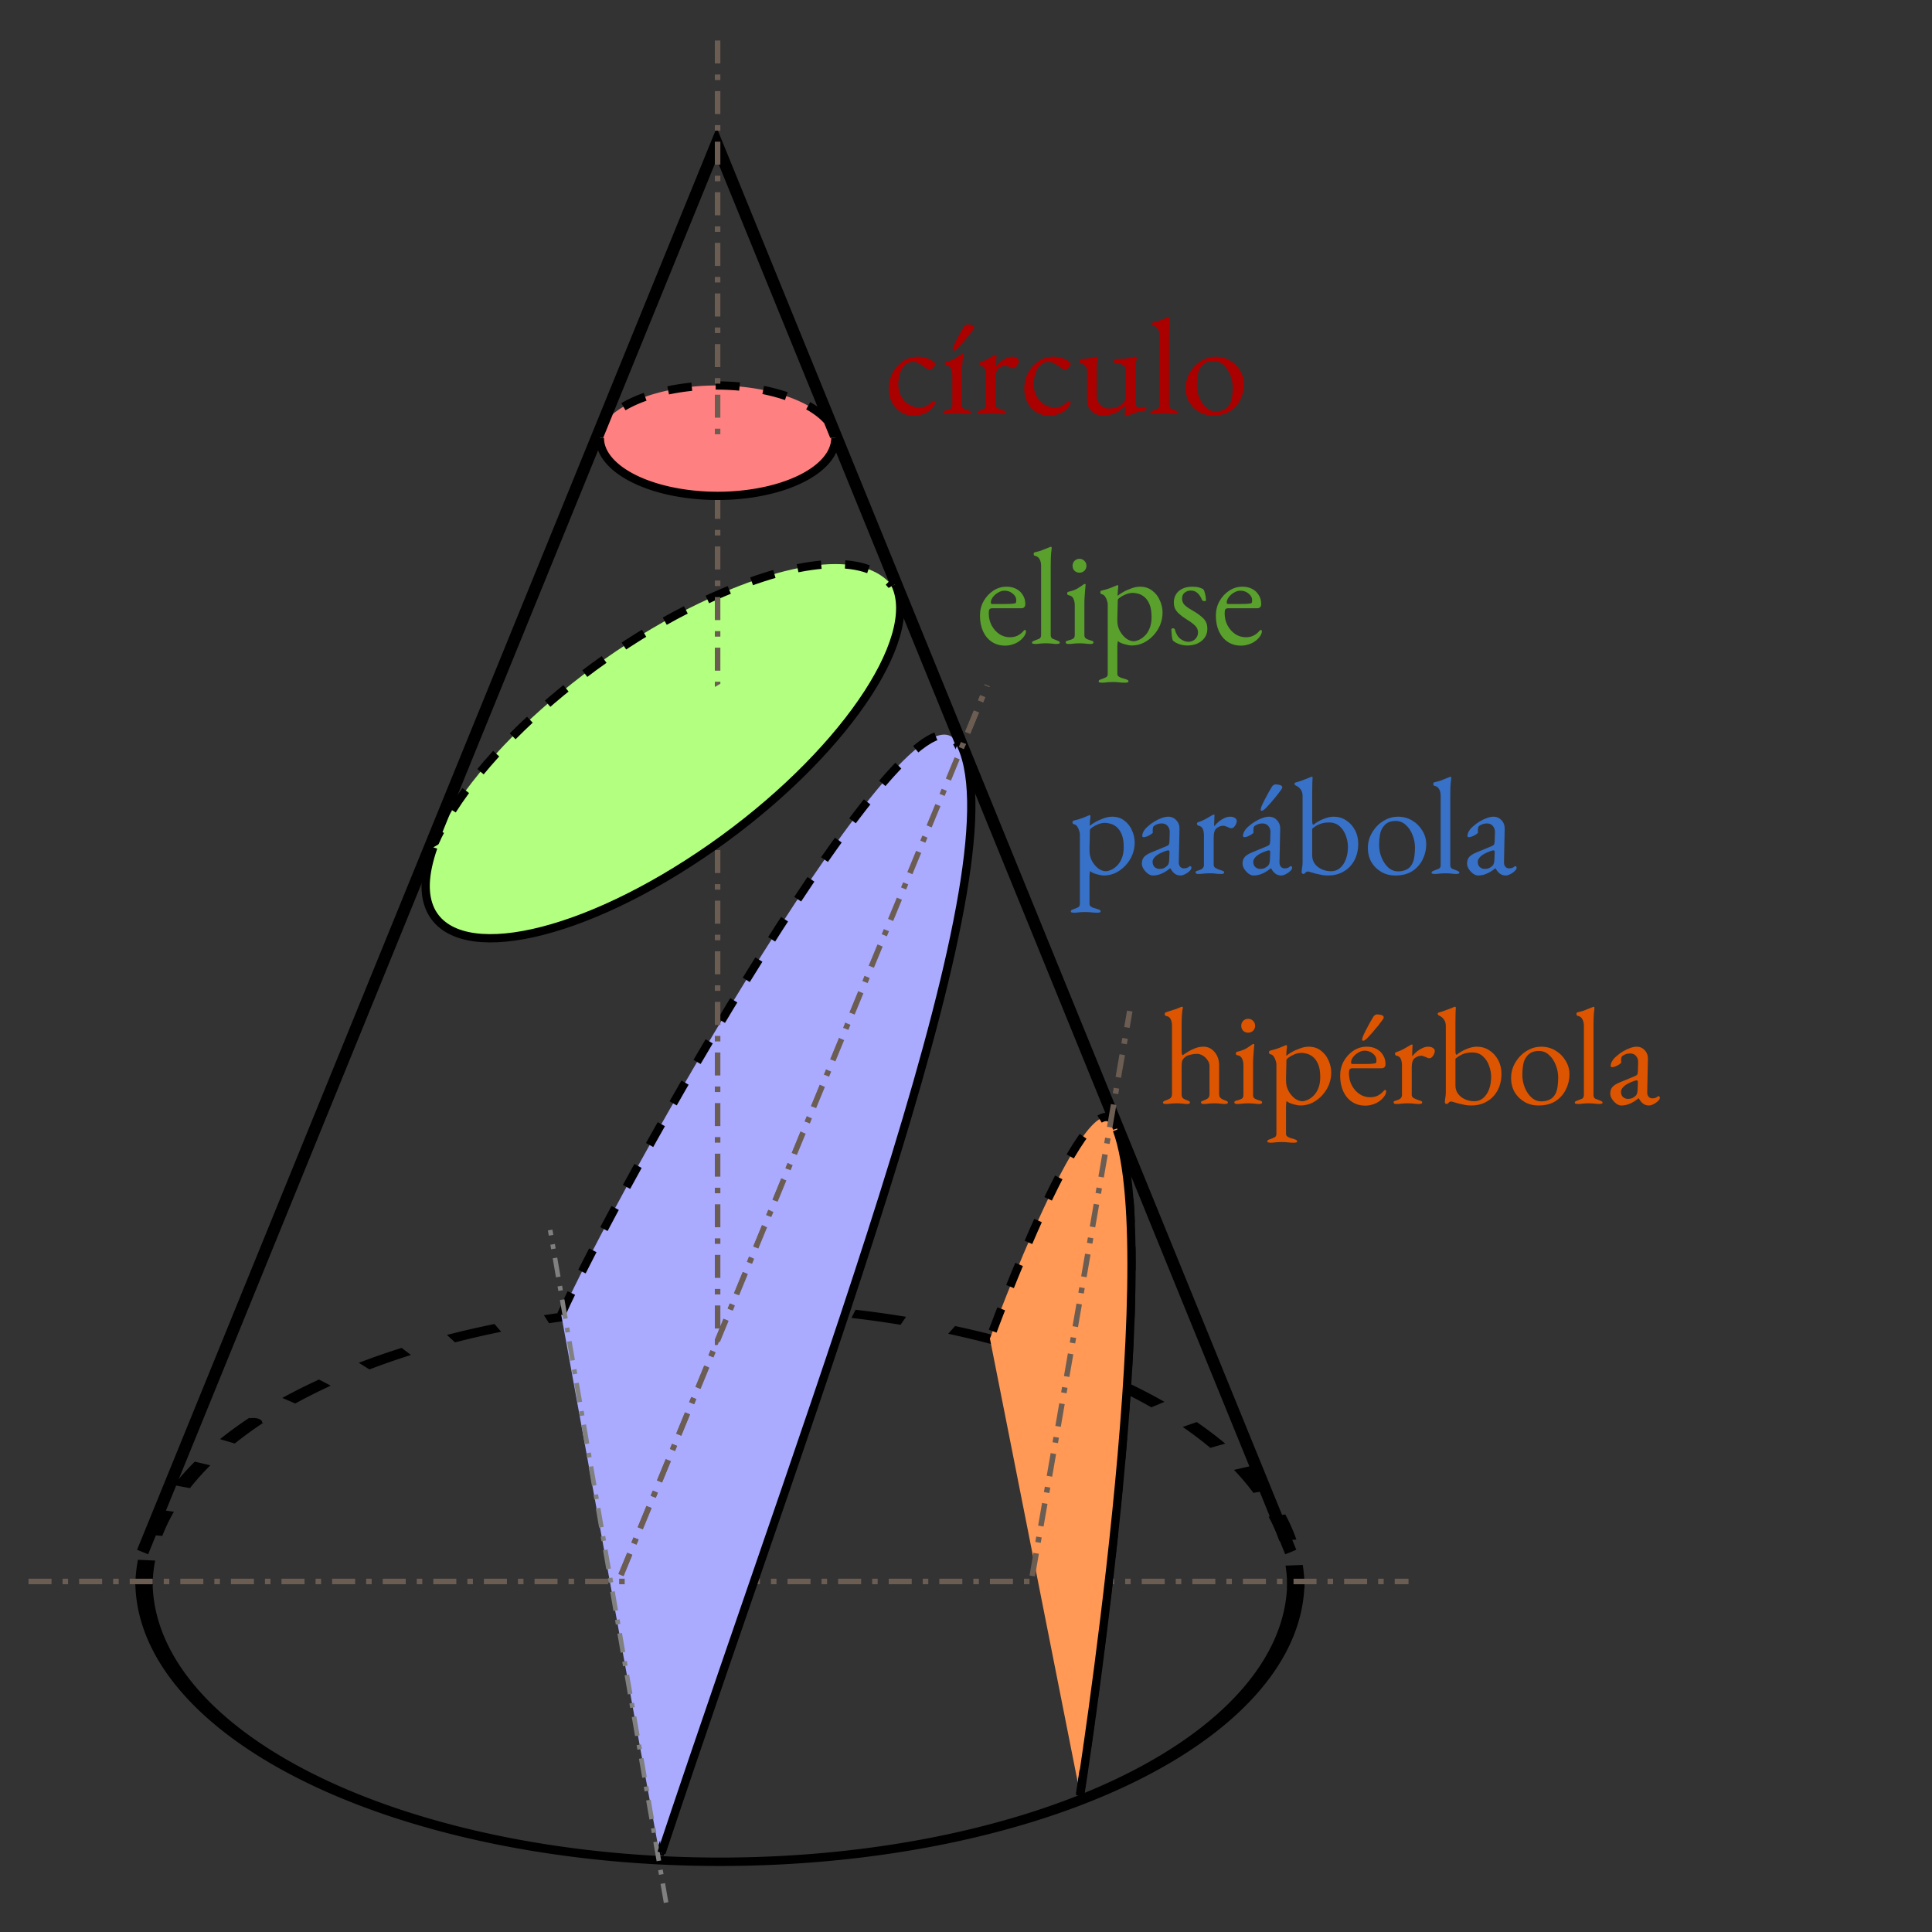
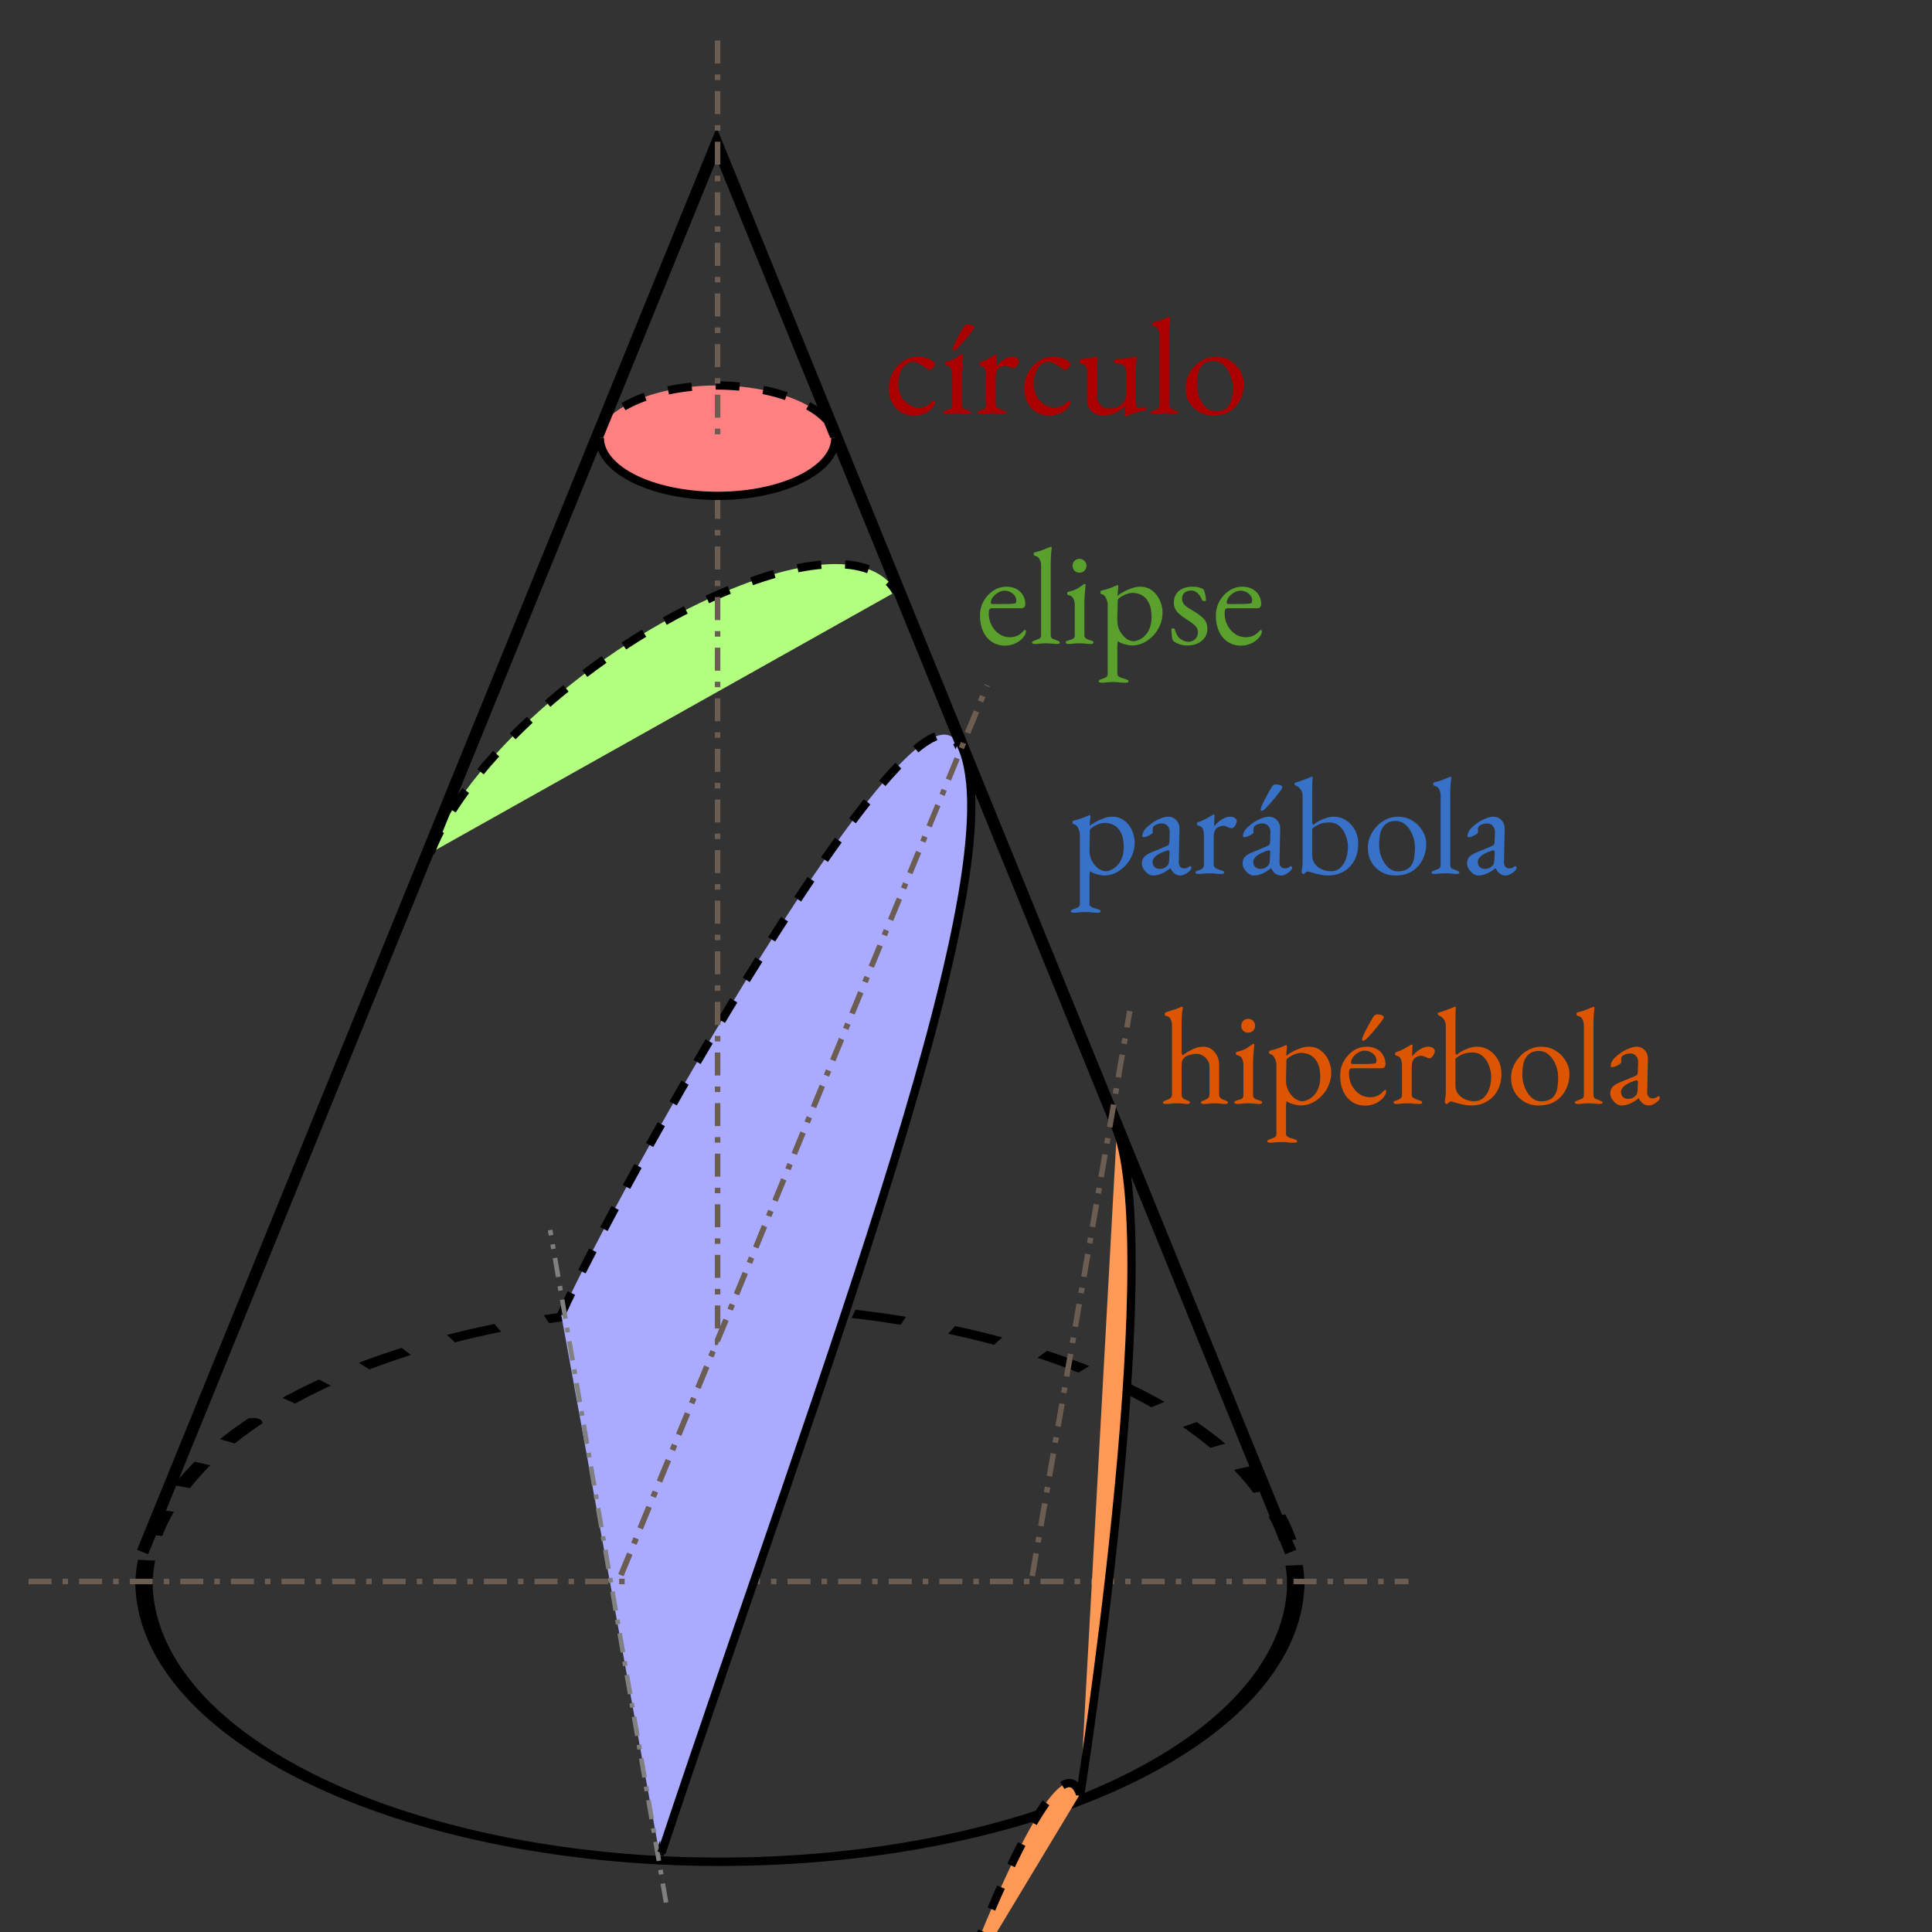
<svg xmlns="http://www.w3.org/2000/svg" xmlns:ns1="http://sodipodi.sourceforge.net/DTD/sodipodi-0.dtd" xmlns:ns2="http://www.inkscape.org/namespaces/inkscape" viewBox="0 0 2100 2100" version="1.1" id="svg149" ns1:docname="secciones-conicas.svg" ns2:version="1.3.2 (091e20e, 2023-11-25)">
  <rect x="0" y="0" width="2100" height="2100" fill="#333333" stroke="none" />
  <defs id="defs149" />
  <ns1:namedview id="namedview149" pagecolor="#ffffff" bordercolor="#000000" borderopacity="0.25" ns2:showpageshadow="2" ns2:pageopacity="0.0" ns2:pagecheckerboard="0" ns2:deskcolor="#d1d1d1" ns2:zoom="0.2975018" ns2:cx="1255.4546" ns2:cy="949.57409" ns2:window-width="1512" ns2:window-height="818" ns2:window-x="1920" ns2:window-y="90" ns2:window-maximized="0" ns2:current-layer="svg149" />
  <style id="style1">
    .circle {fill: #ff8080;}
    .ellipse {fill: #b3ff80;}
    .parabola {fill: #aaf;}
    .hyperbola {fill: #f95;}
    .far {stroke-dasharray: 26, 26;}
    .line {stroke: #6c5d53; stroke-dasharray: 25, 12, 6, 12; stroke-width: 6;}
    .thin {stroke: #808080; stroke-dasharray: 21, 10, 5, 10; stroke-width: 5;}
  </style>
  <title id="title1">Conic Sections</title>
  <g fill="none" stroke="#000" stroke-width="9" id="g16">
    <g stroke-width="3" transform="scale(6.26, 3.05)" id="g2">
      <path d="m25,564 a100,100 0 1 0 200,-1" id="path1" />
      <path d="m25,565 a100,100 0 1 1 200,1" stroke-dasharray="9,9" id="path2" />
    </g>
    <path class="circle far" d="m648,482 a131,63 0 0 1 262,0" id="path3" />
    <path class="ellipse far" d="m468,927 c36,-97 178,-224 318,-283 96,-41 165,-41 188,-1" id="path4" />
    <path class="parabola far" d="m610,1429 c58,-130 381,-707 430,-622 71,123 -147,681 -323,1209" id="path5" />
    <path stroke-width="13" d="m155,1687 624,-1531 624,1531" id="path6" />
    <path class="thin" d="m724,2068 -126,-731" id="path7" />
    <path class="line" d="m31,1719 h1500" id="path8" />
    <g class="hyperbola" id="g10">
-       <path class="far" d="m1174,1950 s92,-583 40,-724 c-27,-75 -138,229 -138,229" id="path9" />
+       <path class="far" d="m1174,1950 c-27,-75 -138,229 -138,229" id="path9" />
      <path d="m1174,1952 s92,-583 40,-724" id="path10" />
    </g>
    <path class="line" d="m1122,1713 106,-614 M675,1712 l398,-967 M780,1719 V32" id="path11" />
    <path class="parabola" stroke="none" d="m685,1700 357,-894 c71,123 -147,681 -323,1209" id="path12" />
    <path class="circle" d="m652,476 a128,63 0 0 0 256,0" id="path13" />
-     <path class="ellipse" d="m973,635 c29,59 -59,188 -199,286 s-277,128 -306,68 c-8,-17 -7,-39 3,-68" id="path14" />
    <path class="parabola" d="m1042,805 c71,123 -147,681 -323,1209" id="path15" />
    <path class="line" d="m675,1712 398,-967" id="path16" />
  </g>
  <path d="m 992.693,451.77 q -7.467,0 -13.589,-3.733 -5.973,-3.883 -9.557,-10.453 -3.435,-6.72 -3.435,-14.933 0,-9.707 4.181,-17.621 4.331,-7.915 11.499,-12.544 7.168,-4.779 15.829,-4.779 9.707,0 17.024,5.227 1.792,1.344 1.792,2.837 0,1.195 -1.045,2.688 -1.045,1.493 -2.539,2.539 -1.493,0.896 -2.837,0.896 -0.747,0 -1.493,-0.448 -0.747,-0.597 -1.643,-1.195 -3.285,-2.539 -7.317,-4.779 -4.032,-2.24 -6.72,-2.24 -7.317,0 -11.947,6.869 -4.48,6.72 -4.48,17.771 0,7.019 2.987,12.693 3.136,5.675 8.213,8.96 5.227,3.285 11.499,3.285 4.331,0 7.467,-1.344 3.136,-1.493 6.72,-5.077 0.299,-0.299 0.747,-0.448 0.448,-0.299 0.747,-0.299 1.643,0 1.643,2.091 0,0.896 -0.597,2.091 -0.448,1.045 -1.643,2.539 -2.389,2.987 -5.675,5.227 -3.285,2.091 -7.317,3.136 -3.883,1.045 -8.512,1.045 z m 35.541,-1.792 q -1.344,0 -2.24,-0.448 -0.747,-0.299 -0.747,-1.195 0,-1.195 1.045,-1.643 1.195,-0.448 2.389,-0.747 3.136,-0.747 4.779,-1.792 1.643,-1.195 1.643,-3.883 v -32.405 q 0,-4.032 -1.493,-7.168 -1.344,-3.136 -5.227,-3.733 -0.747,-0.149 -1.195,-0.597 -0.299,-0.448 -0.299,-1.344 0,-1.643 1.344,-1.792 5.973,-1.344 9.856,-3.584 3.883,-2.389 5.824,-3.883 1.344,-1.045 2.091,-1.045 0.896,0 0.896,0.747 0,1.195 -0.448,4.779 -0.299,3.435 -0.597,7.765 -0.299,4.181 -0.299,7.616 v 34.645 q 0,2.539 1.643,3.733 1.792,1.195 4.779,1.941 1.195,0.299 2.24,0.747 1.195,0.448 1.195,1.643 0,1.643 -2.987,1.643 -2.837,0 -4.629,-0.299 -1.643,-0.149 -3.285,-0.299 -1.493,-0.149 -4.181,-0.149 -2.539,0 -4.181,0.149 -1.643,0.149 -3.285,0.299 -1.643,0.299 -4.629,0.299 z m 8.363,-68.693 q -1.195,0 -1.195,-1.344 0,-0.448 0.149,-1.045 0.149,-0.747 0.448,-1.643 1.045,-2.837 3.285,-7.168 2.389,-4.48 4.629,-8.661 2.389,-4.181 3.584,-6.123 0.747,-1.195 1.792,-1.941 1.195,-0.747 2.24,-0.747 2.837,0 5.077,0.747 2.24,0.747 2.24,2.389 0,0.896 -0.448,1.493 -0.299,0.597 -1.045,1.643 -1.792,2.539 -4.928,6.421 -2.987,3.733 -6.123,7.317 -3.136,3.584 -5.077,5.525 -3.136,3.136 -4.629,3.136 z m 28.971,68.693 q -1.493,0 -2.24,-0.448 -0.747,-0.299 -0.747,-1.195 0,-1.195 0.896,-1.493 0.896,-0.448 2.539,-0.896 2.837,-0.747 4.181,-2.091 1.493,-1.493 1.493,-3.584 v -32.107 q 0,-4.032 -1.195,-7.019 -1.195,-2.987 -4.928,-3.733 -0.597,-0.149 -1.045,-0.747 -0.448,-0.597 -0.448,-1.195 0,-1.493 1.344,-1.792 3.883,-1.195 8.064,-3.435 4.331,-2.389 6.72,-3.883 0.896,-0.597 1.344,-0.747 0.597,-0.299 0.896,-0.299 0.747,0 0.747,1.045 0,0.448 -0.149,2.24 0,1.792 -0.149,4.181 0,2.389 -0.149,4.779 0,0.299 0.299,0.299 2.389,-2.987 5.227,-5.227 2.987,-2.24 5.973,-3.584 3.136,-1.344 5.973,-1.344 3.136,0 5.077,1.344 2.091,1.344 2.091,3.435 0,1.493 -0.896,3.285 -0.747,1.792 -2.091,3.136 -1.344,1.344 -2.837,1.344 -0.896,0 -1.941,-0.299 -1.045,-0.448 -2.24,-1.045 -1.195,-0.448 -2.389,-0.896 -1.195,-0.448 -2.389,-0.448 -3.584,0 -7.019,2.539 -3.285,2.539 -3.285,10.005 v 30.165 q 0,1.941 2.091,3.285 2.091,1.195 5.824,2.389 1.643,0.448 2.539,0.896 0.896,0.448 0.896,1.493 0,1.643 -2.987,1.643 -4.48,0 -6.869,-0.448 -2.24,-0.299 -6.123,-0.299 -2.539,0 -4.181,0.149 -1.493,0.149 -3.285,0.299 -1.643,0.299 -4.629,0.299 z m 74.368,1.792 q -7.467,0 -13.589,-3.733 -5.973,-3.883 -9.557,-10.453 -3.435,-6.72 -3.435,-14.933 0,-9.707 4.181,-17.621 4.331,-7.915 11.499,-12.544 7.168,-4.779 15.829,-4.779 9.707,0 17.024,5.227 1.792,1.344 1.792,2.837 0,1.195 -1.045,2.688 -1.045,1.493 -2.539,2.539 -1.493,0.896 -2.837,0.896 -0.747,0 -1.493,-0.448 -0.747,-0.597 -1.643,-1.195 -3.285,-2.539 -7.317,-4.779 -4.032,-2.24 -6.72,-2.24 -7.317,0 -11.947,6.869 -4.48,6.72 -4.48,17.771 0,7.019 2.987,12.693 3.136,5.675 8.213,8.96 5.227,3.285 11.499,3.285 4.331,0 7.467,-1.344 3.136,-1.493 6.72,-5.077 0.299,-0.299 0.747,-0.448 0.448,-0.299 0.747,-0.299 1.643,0 1.643,2.091 0,0.896 -0.597,2.091 -0.448,1.045 -1.643,2.539 -2.389,2.987 -5.675,5.227 -3.285,2.091 -7.317,3.136 -3.883,1.045 -8.512,1.045 z m 83.626,0.597 q -1.045,0 -1.045,-1.195 0,-1.493 0.299,-4.331 0.448,-2.987 0.448,-4.928 0,-0.299 0,-0.448 0,-0.299 0,-0.448 -5.824,5.675 -11.797,8.213 -5.824,2.389 -12.843,2.389 -4.779,0 -8.661,-2.091 -3.883,-1.941 -6.123,-5.824 -2.24,-4.032 -2.24,-9.856 v -30.315 q 0,-3.285 -1.493,-5.227 -1.493,-1.941 -4.928,-3.285 -0.747,-0.299 -1.344,-0.747 -0.597,-0.448 -0.597,-1.643 0,-1.344 0.597,-1.792 0.747,-0.448 1.643,-0.597 5.077,-0.299 7.765,-0.747 2.837,-0.597 7.019,-1.643 0.448,-0.149 0.597,-0.149 0.299,0 0.597,0 1.643,0 1.493,2.091 -0.448,3.435 -0.747,5.824 -0.149,2.24 -0.149,5.675 v 29.12 q 0,3.584 1.792,6.72 1.792,2.987 4.629,4.928 2.987,1.941 6.123,1.941 3.883,0 6.72,-0.448 2.987,-0.448 5.824,-2.539 1.643,-1.195 4.181,-3.883 2.539,-2.688 2.539,-7.317 v -27.328 q 0,-3.136 -1.941,-4.629 -1.792,-1.643 -4.181,-2.24 -2.389,-0.597 -3.883,-0.597 -1.344,0 -2.24,-0.448 -0.896,-0.597 -0.896,-2.091 0,-1.344 0.896,-1.792 1.045,-0.448 2.24,-0.448 4.629,-0.149 7.616,-0.299 3.136,-0.299 5.525,-0.747 2.539,-0.597 5.227,-1.344 0.299,-0.149 0.747,-0.149 0.448,-0.149 0.747,-0.149 1.941,0 1.941,1.643 0,0.149 -0.149,0.597 0,0.299 -0.149,0.747 -0.149,0.448 -0.448,2.539 -0.149,2.091 -0.448,4.331 -0.149,2.24 -0.149,3.435 v 34.496 q 0,4.032 0.747,5.824 0.896,1.643 1.941,1.643 1.195,0 3.435,-0.149 2.389,-0.299 3.435,-0.299 0.747,0 1.493,0.299 0.747,0.299 0.747,1.643 0,1.195 -0.597,1.643 -0.597,0.299 -1.493,0.448 -5.824,0.747 -10.005,2.24 -4.181,1.493 -7.467,2.837 -0.448,0.149 -1.344,0.448 -0.896,0.448 -1.643,0.448 z m 29.867,-2.389 q -0.747,0 -1.941,-0.299 -1.045,-0.149 -1.045,-1.045 0,-1.195 1.045,-1.643 1.195,-0.597 2.389,-1.045 2.24,-0.747 4.331,-1.643 2.091,-1.045 2.091,-4.032 v -75.264 q 0,-4.331 -1.643,-7.168 -1.493,-2.987 -5.227,-3.733 -1.195,-0.299 -1.195,-1.941 0,-1.493 1.045,-1.792 3.883,-0.896 6.72,-1.792 2.837,-1.045 5.227,-2.091 2.539,-1.045 4.928,-1.941 0.597,-0.299 0.896,-0.299 0.299,0 0.448,0.448 0.299,0.299 0.299,0.597 0,1.344 -0.597,5.824 -0.448,4.331 -0.448,14.485 v 74.666 q 0,2.987 2.091,4.032 2.091,0.896 4.331,1.643 1.195,0.448 2.24,1.045 1.195,0.448 1.195,1.643 0,0.896 -1.195,1.045 -1.045,0.299 -1.792,0.299 -2.837,0 -4.629,-0.299 -1.643,-0.149 -3.285,-0.299 -1.493,-0.149 -4.181,-0.149 -2.539,0 -4.181,0.149 -1.643,0.149 -3.285,0.299 -1.643,0.299 -4.629,0.299 z m 64.96,1.643 q -8.363,0 -15.083,-3.883 -6.72,-3.883 -10.752,-10.603 -3.883,-6.869 -3.883,-15.531 0,-6.272 2.389,-12.245 2.539,-5.973 7.019,-10.901 4.48,-4.928 10.453,-7.765 5.973,-2.987 12.843,-2.987 8.661,0 15.531,4.181 7.019,4.181 11.051,11.051 4.181,6.72 4.181,14.784 0,8.661 -3.883,16.427 -3.733,7.765 -11.2,12.693 -7.467,4.779 -18.667,4.779 z m 3.136,-4.48 q 5.077,0 9.109,-1.941 4.032,-1.941 6.272,-6.272 1.792,-3.435 2.389,-8.363 0.597,-4.928 0.597,-9.259 0,-7.168 -2.688,-13.739 -2.539,-6.72 -7.317,-10.901 -4.629,-4.331 -11.051,-4.331 -4.032,0 -7.317,1.344 -3.136,1.195 -5.824,4.629 -2.987,3.733 -3.883,9.109 -0.896,5.376 -0.896,10.752 0,7.317 2.688,14.037 2.688,6.571 7.317,10.752 4.629,4.181 10.603,4.181 z" id="text150" style="font-size:149.333px;line-height:0.75;font-family:'EB Garamond';-inkscape-font-specification:'EB Garamond';text-align:center;text-anchor:middle;fill:#aa0000;stroke-width:1.333" aria-label="círculo" />
  <path d="m 1092.512,701.77 q -8.213,0 -14.336,-4.032 -6.123,-4.032 -9.557,-11.349 -3.435,-7.467 -3.435,-17.173 0,-8.661 3.883,-15.68 4.032,-7.168 10.603,-11.499 6.571,-4.331 14.336,-4.331 5.973,0 10.603,2.389 4.629,2.389 7.168,6.72 2.688,4.181 2.688,9.707 0,4.629 -4.48,4.629 h -31.509 q -2.091,0 -2.987,1.195 -0.747,1.045 -0.747,4.331 0,7.168 3.136,13.141 3.136,5.824 8.363,9.408 5.227,3.435 11.499,3.435 4.48,0 8.064,-1.643 3.733,-1.792 6.571,-5.077 0.597,-0.747 0.896,-0.896 0.299,-0.299 0.747,-0.299 1.195,0 1.195,1.493 0,2.837 -2.688,6.272 -2.24,2.837 -5.376,4.928 -3.136,2.091 -6.869,3.136 -3.733,1.195 -7.765,1.195 z m -13.739,-45.248 h 13.589 q 3.584,0 6.123,-0.149 2.539,-0.149 4.928,-0.597 0.747,-0.149 0.896,-0.896 0.299,-0.896 0.299,-2.389 0,-4.331 -3.883,-7.317 -3.733,-3.136 -8.96,-3.136 -3.435,0 -6.869,2.091 -3.435,1.941 -5.675,4.928 -2.24,2.987 -2.24,5.973 0,1.493 1.792,1.493 z m 45.995,43.456 q -0.747,0 -1.941,-0.299 -1.045,-0.149 -1.045,-1.045 0,-1.195 1.045,-1.643 1.195,-0.597 2.389,-1.045 2.24,-0.747 4.331,-1.643 2.091,-1.045 2.091,-4.032 v -75.264 q 0,-4.331 -1.643,-7.168 -1.493,-2.987 -5.227,-3.733 -1.195,-0.299 -1.195,-1.941 0,-1.493 1.045,-1.792 3.883,-0.896 6.72,-1.792 2.837,-1.045 5.227,-2.091 2.539,-1.045 4.928,-1.941 0.597,-0.299 0.896,-0.299 0.299,0 0.448,0.448 0.299,0.299 0.299,0.597 0,1.344 -0.597,5.824 -0.448,4.331 -0.448,14.485 v 74.666 q 0,2.987 2.091,4.032 2.091,0.896 4.331,1.643 1.195,0.448 2.24,1.045 1.195,0.448 1.195,1.643 0,0.896 -1.195,1.045 -1.045,0.299 -1.792,0.299 -2.837,0 -4.629,-0.299 -1.643,-0.149 -3.285,-0.299 -1.493,-0.149 -4.181,-0.149 -2.539,0 -4.181,0.149 -1.643,0.149 -3.285,0.299 -1.643,0.299 -4.629,0.299 z m 36.587,0 q -1.344,0 -2.24,-0.448 -0.747,-0.299 -0.747,-1.195 0,-1.195 1.045,-1.643 1.195,-0.448 2.389,-0.747 3.136,-0.747 4.779,-1.792 1.643,-1.195 1.643,-3.883 v -32.405 q 0,-4.032 -1.493,-7.168 -1.344,-3.136 -5.227,-3.733 -0.747,-0.149 -1.195,-0.597 -0.299,-0.448 -0.299,-1.344 0,-1.643 1.344,-1.792 5.973,-1.344 9.856,-3.584 3.883,-2.389 5.824,-3.883 1.344,-1.045 2.091,-1.045 0.896,0 0.896,0.747 0,1.195 -0.448,4.779 -0.299,3.435 -0.597,7.765 -0.299,4.181 -0.299,7.616 v 34.645 q 0,2.539 1.643,3.733 1.792,1.195 4.779,1.941 1.195,0.299 2.24,0.747 1.195,0.448 1.195,1.643 0,1.643 -2.987,1.643 -2.837,0 -4.629,-0.299 -1.643,-0.149 -3.285,-0.299 -1.493,-0.149 -4.181,-0.149 -2.539,0 -4.181,0.149 -1.643,0.149 -3.285,0.299 -1.643,0.299 -4.629,0.299 z m 11.947,-77.504 q -3.136,0 -5.376,-2.091 -2.091,-2.24 -2.091,-5.376 0,-3.285 2.091,-5.376 2.24,-2.24 5.376,-2.24 3.285,0 5.376,2.24 2.24,2.091 2.24,5.376 0,3.136 -2.24,5.376 -2.091,2.091 -5.376,2.091 z m 24.043,119.616 q -0.747,0 -1.941,-0.299 -1.195,-0.149 -1.195,-1.045 0,-1.195 1.045,-1.792 1.195,-0.448 2.389,-0.896 2.24,-0.747 4.331,-1.792 2.091,-0.896 2.091,-3.883 v -75.712 q 0,-1.195 -0.747,-3.584 -0.597,-2.389 -2.091,-4.629 -1.493,-2.24 -4.032,-2.688 -0.597,-0.149 -0.896,-0.747 -0.299,-0.597 -0.299,-1.195 0,-0.747 0.299,-1.195 0.299,-0.448 0.747,-0.597 5.675,-1.344 9.707,-2.837 4.032,-1.643 7.616,-3.136 0.149,0 0.149,0 0,-0.149 0.149,-0.149 0.299,0 0.597,0.448 0.299,0.448 0.299,0.896 0,1.344 -0.448,4.331 -0.299,2.837 -0.299,4.629 0,1.195 0.149,1.344 1.493,-1.493 5.376,-3.733 4.032,-2.389 9.109,-4.181 5.077,-1.941 9.707,-1.941 7.765,0 13.141,4.181 5.525,4.032 8.363,10.603 2.987,6.421 2.987,13.44 0,6.72 -2.539,13.141 -2.539,6.272 -7.168,11.349 -4.629,5.077 -10.752,8.213 -6.123,2.987 -13.141,2.987 -2.091,0 -5.077,-0.747 -2.837,-0.597 -5.675,-1.643 -2.688,-1.045 -4.181,-2.389 -0.149,0 -0.299,1.792 -0.149,1.643 -0.299,3.435 0,1.941 0,2.389 v 27.925 q 0,1.941 1.493,2.987 1.643,1.195 3.584,1.643 2.091,0.597 3.584,1.045 1.195,0.448 2.24,0.896 1.195,0.597 1.195,1.792 0,0.896 -1.195,1.045 -1.195,0.299 -2.091,0.299 -4.331,0 -7.317,-0.448 -2.837,-0.299 -6.72,-0.299 -2.539,0 -4.181,0.149 -1.493,0.149 -3.136,0.299 -1.643,0.299 -4.629,0.299 z m 34.944,-45.099 q 2.24,0 5.376,-1.344 3.285,-1.344 6.421,-4.331 3.285,-2.987 5.376,-8.064 2.24,-5.077 2.24,-12.544 0,-8.661 -2.24,-13.888 -2.24,-5.227 -5.525,-7.915 -3.285,-2.688 -6.72,-3.584 -3.435,-0.896 -5.824,-0.896 -3.584,0 -7.467,1.493 -3.733,1.493 -6.421,3.435 -2.539,1.792 -2.539,2.837 0,3.285 -0.149,6.72 0,3.285 -0.149,6.421 0,3.136 -0.149,5.675 0,2.389 0,3.733 0,5.973 2.688,11.051 2.837,5.077 6.869,8.213 4.181,2.987 8.213,2.987 z m 58.09,4.629 q -4.629,0 -8.661,-1.493 -4.032,-1.344 -6.869,-3.883 -0.747,-1.643 -1.195,-5.525 -0.299,-3.883 -0.448,-6.421 0,-1.344 1.941,-1.344 0.597,0 1.045,0.299 0.597,0.149 0.747,0.747 1.941,7.317 6.123,10.453 4.331,3.136 8.661,3.136 4.331,0 7.317,-2.837 3.136,-2.987 3.136,-7.317 0,-4.032 -2.688,-6.869 -2.688,-2.987 -9.408,-7.168 -5.077,-3.136 -8.213,-5.973 -3.136,-2.837 -4.629,-5.824 -1.344,-2.987 -1.344,-6.72 0,-4.779 2.24,-8.661 2.24,-3.883 6.72,-6.123 4.48,-2.389 11.2,-2.389 4.48,0 7.467,0.896 2.987,0.896 4.48,1.941 1.195,1.643 1.941,5.227 0.896,3.435 0.896,6.571 0,1.045 -1.493,1.045 -0.896,0 -1.792,-0.299 -0.747,-0.448 -1.045,-1.045 -1.941,-4.928 -4.928,-7.467 -2.837,-2.688 -7.168,-2.688 -3.733,0 -6.72,2.24 -2.837,2.24 -2.837,6.571 0,3.435 2.091,6.123 2.24,2.688 8.213,6.123 8.661,4.928 12.843,9.259 4.331,4.181 4.331,11.2 0,8.064 -6.123,13.141 -6.123,5.077 -15.829,5.077 z m 58.538,0.149 q -8.213,0 -14.336,-4.032 -6.123,-4.032 -9.557,-11.349 -3.435,-7.467 -3.435,-17.173 0,-8.661 3.883,-15.68 4.032,-7.168 10.603,-11.499 6.571,-4.331 14.336,-4.331 5.973,0 10.603,2.389 4.629,2.389 7.168,6.72 2.688,4.181 2.688,9.707 0,4.629 -4.48,4.629 h -31.509 q -2.091,0 -2.987,1.195 -0.747,1.045 -0.747,4.331 0,7.168 3.136,13.141 3.136,5.824 8.363,9.408 5.227,3.435 11.499,3.435 4.48,0 8.064,-1.643 3.733,-1.792 6.571,-5.077 0.597,-0.747 0.896,-0.896 0.299,-0.299 0.747,-0.299 1.195,0 1.195,1.493 0,2.837 -2.688,6.272 -2.24,2.837 -5.376,4.928 -3.136,2.091 -6.869,3.136 -3.733,1.195 -7.765,1.195 z m -13.739,-45.248 h 13.589 q 3.584,0 6.123,-0.149 2.539,-0.149 4.928,-0.597 0.747,-0.149 0.896,-0.896 0.299,-0.896 0.299,-2.389 0,-4.331 -3.883,-7.317 -3.733,-3.136 -8.96,-3.136 -3.435,0 -6.869,2.091 -3.435,1.941 -5.675,4.928 -2.24,2.987 -2.24,5.973 0,1.493 1.792,1.493 z" id="text150-7" style="font-size:149.333px;line-height:0.75;font-family:'EB Garamond';-inkscape-font-specification:'EB Garamond';text-align:center;text-anchor:middle;fill:#5aa02c;stroke-width:1.333" aria-label="elipse" />
  <path d="m 1167.068,992.09 q -0.747,0 -1.941,-0.299 -1.195,-0.149 -1.195,-1.045 0,-1.195 1.045,-1.792 1.195,-0.448 2.389,-0.896 2.24,-0.747 4.331,-1.792 2.091,-0.896 2.091,-3.883 v -75.712 q 0,-1.195 -0.747,-3.584 -0.597,-2.389 -2.091,-4.629 -1.493,-2.24 -4.032,-2.688 -0.597,-0.149 -0.896,-0.747 -0.299,-0.597 -0.299,-1.195 0,-0.747 0.299,-1.195 0.299,-0.448 0.747,-0.597 5.675,-1.344 9.707,-2.837 4.032,-1.643 7.616,-3.136 0.149,0 0.149,0 0,-0.149 0.149,-0.149 0.299,0 0.597,0.448 0.299,0.448 0.299,0.896 0,1.344 -0.448,4.331 -0.299,2.837 -0.299,4.629 0,1.195 0.149,1.344 1.493,-1.493 5.376,-3.733 4.032,-2.389 9.109,-4.181 5.077,-1.941 9.707,-1.941 7.765,0 13.141,4.181 5.525,4.032 8.363,10.603 2.987,6.421 2.987,13.44 0,6.72 -2.539,13.141 -2.539,6.272 -7.168,11.349 -4.629,5.077 -10.752,8.213 -6.123,2.987 -13.141,2.987 -2.091,0 -5.077,-0.747 -2.837,-0.597 -5.675,-1.643 -2.688,-1.045 -4.181,-2.389 -0.149,0 -0.299,1.792 -0.149,1.643 -0.299,3.435 0,1.941 0,2.389 v 27.925 q 0,1.941 1.493,2.987 1.643,1.195 3.584,1.643 2.091,0.597 3.584,1.045 1.195,0.448 2.24,0.896 1.195,0.597 1.195,1.792 0,0.896 -1.195,1.045 -1.195,0.299 -2.091,0.299 -4.331,0 -7.317,-0.448 -2.837,-0.299 -6.72,-0.299 -2.539,0 -4.181,0.149 -1.493,0.149 -3.136,0.299 -1.643,0.299 -4.629,0.299 z m 34.944,-45.099 q 2.24,0 5.376,-1.344 3.285,-1.344 6.421,-4.331 3.285,-2.987 5.376,-8.064 2.24,-5.077 2.24,-12.544 0,-8.661 -2.24,-13.888 -2.24,-5.227 -5.525,-7.915 -3.285,-2.688 -6.72,-3.584 -3.435,-0.896 -5.824,-0.896 -3.584,0 -7.467,1.493 -3.733,1.493 -6.421,3.435 -2.539,1.792 -2.539,2.837 0,3.285 -0.149,6.72 0,3.285 -0.149,6.421 0,3.136 -0.149,5.675 0,2.389 0,3.733 0,5.973 2.688,11.051 2.837,5.077 6.869,8.213 4.181,2.987 8.213,2.987 z m 51.072,4.629 q -2.688,0 -5.525,-2.091 -2.688,-2.091 -4.629,-5.077 -1.792,-2.987 -1.792,-5.675 0,-4.779 2.539,-7.467 2.539,-2.688 8.064,-4.928 l 15.232,-6.272 q 2.987,-1.195 3.435,-2.091 0.597,-0.896 0.747,-3.883 l 0.299,-9.557 q 0.149,-3.883 -2.24,-6.72 -2.24,-2.837 -6.571,-2.837 -2.24,0 -4.48,0.747 -2.24,0.747 -3.733,1.941 -0.896,0.597 -1.195,1.792 -0.299,1.195 -0.299,2.539 0,0.597 0,1.344 0.149,0.747 0.149,1.344 0,0.747 -1.941,2.091 -1.792,1.195 -4.181,2.24 -2.24,0.896 -3.733,0.896 -0.747,0 -1.195,-0.299 -0.448,-0.448 -0.448,-1.045 0,-2.389 1.493,-5.077 1.643,-2.837 4.48,-5.227 3.435,-3.136 7.467,-5.525 4.032,-2.389 7.915,-3.733 3.883,-1.344 6.869,-1.344 5.376,0 8.811,3.883 3.584,3.733 3.435,9.408 l -0.747,35.84 q -0.149,3.136 1.344,5.077 1.643,1.941 4.032,1.941 3.733,0 5.525,-1.643 0.747,-0.747 1.195,-0.747 0.747,0 1.195,0.448 0.448,0.448 0.448,1.195 0,1.643 -1.643,3.285 -2.389,2.389 -5.227,3.733 -2.688,1.493 -5.077,1.493 -6.869,0 -10.901,-7.765 h -0.448 q -4.928,4.032 -9.408,5.824 -4.48,1.941 -9.259,1.941 z m 7.019,-7.168 q 2.987,0 5.077,-0.896 2.091,-1.045 3.733,-2.688 0.747,-0.747 1.195,-1.941 0.597,-1.344 0.747,-4.181 l 0.299,-7.317 q 0.149,-1.643 -0.149,-2.389 -0.299,-0.747 -1.195,-0.747 -0.299,0 -1.045,0.149 -0.747,0.149 -1.941,0.597 -7.915,2.837 -11.051,5.973 -2.987,2.987 -2.987,5.525 0,3.883 2.24,5.973 2.389,1.941 5.077,1.941 z m 42.411,5.525 q -1.493,0 -2.24,-0.448 -0.747,-0.299 -0.747,-1.195 0,-1.195 0.896,-1.493 0.896,-0.448 2.539,-0.896 2.837,-0.747 4.181,-2.091 1.493,-1.493 1.493,-3.584 v -32.107 q 0,-4.032 -1.195,-7.019 -1.195,-2.987 -4.928,-3.733 -0.597,-0.149 -1.045,-0.747 -0.448,-0.597 -0.448,-1.195 0,-1.493 1.344,-1.792 3.883,-1.195 8.064,-3.435 4.331,-2.389 6.72,-3.883 0.896,-0.597 1.344,-0.747 0.597,-0.299 0.896,-0.299 0.747,0 0.747,1.045 0,0.448 -0.149,2.24 0,1.792 -0.149,4.181 0,2.389 -0.149,4.779 0,0.299 0.299,0.299 2.389,-2.987 5.227,-5.227 2.987,-2.24 5.973,-3.584 3.136,-1.344 5.973,-1.344 3.136,0 5.077,1.344 2.091,1.344 2.091,3.435 0,1.493 -0.896,3.285 -0.747,1.792 -2.091,3.136 -1.344,1.344 -2.837,1.344 -0.896,0 -1.941,-0.299 -1.045,-0.448 -2.24,-1.045 -1.195,-0.448 -2.389,-0.896 -1.195,-0.448 -2.389,-0.448 -3.584,0 -7.019,2.539 -3.285,2.539 -3.285,10.005 v 30.165 q 0,1.941 2.091,3.285 2.091,1.195 5.824,2.389 1.643,0.448 2.539,0.896 0.896,0.448 0.896,1.493 0,1.643 -2.987,1.643 -4.48,0 -6.869,-0.448 -2.24,-0.299 -6.123,-0.299 -2.539,0 -4.181,0.149 -1.493,0.149 -3.285,0.299 -1.643,0.299 -4.629,0.299 z m 60.032,1.643 q -2.688,0 -5.525,-2.091 -2.688,-2.091 -4.629,-5.077 -1.792,-2.987 -1.792,-5.675 0,-4.779 2.539,-7.467 2.539,-2.688 8.064,-4.928 l 15.232,-6.272 q 2.987,-1.195 3.435,-2.091 0.597,-0.896 0.747,-3.883 l 0.299,-9.557 q 0.149,-3.883 -2.24,-6.72 -2.24,-2.837 -6.571,-2.837 -2.24,0 -4.48,0.747 -2.24,0.747 -3.733,1.941 -0.896,0.597 -1.195,1.792 -0.299,1.195 -0.299,2.539 0,0.597 0,1.344 0.149,0.747 0.149,1.344 0,0.747 -1.941,2.091 -1.792,1.195 -4.181,2.24 -2.24,0.896 -3.733,0.896 -0.747,0 -1.195,-0.299 -0.448,-0.448 -0.448,-1.045 0,-2.389 1.493,-5.077 1.643,-2.837 4.48,-5.227 3.435,-3.136 7.467,-5.525 4.032,-2.389 7.915,-3.733 3.883,-1.344 6.869,-1.344 5.376,0 8.811,3.883 3.584,3.733 3.435,9.408 l -0.747,35.84 q -0.149,3.136 1.344,5.077 1.643,1.941 4.032,1.941 3.733,0 5.525,-1.643 0.747,-0.747 1.195,-0.747 0.747,0 1.195,0.448 0.448,0.448 0.448,1.195 0,1.643 -1.643,3.285 -2.389,2.389 -5.227,3.733 -2.688,1.493 -5.077,1.493 -6.869,0 -10.901,-7.765 h -0.448 q -4.928,4.032 -9.408,5.824 -4.48,1.941 -9.259,1.941 z m 7.019,-7.168 q 2.987,0 5.077,-0.896 2.091,-1.045 3.733,-2.688 0.747,-0.747 1.195,-1.941 0.597,-1.344 0.747,-4.181 l 0.299,-7.317 q 0.149,-1.643 -0.149,-2.389 -0.299,-0.747 -1.195,-0.747 -0.299,0 -1.045,0.149 -0.747,0.149 -1.941,0.597 -7.915,2.837 -11.051,5.973 -2.987,2.987 -2.987,5.525 0,3.883 2.24,5.973 2.389,1.941 5.077,1.941 z m 1.941,-63.168 q -1.195,0 -1.195,-1.344 0,-0.448 0.149,-1.045 0.149,-0.747 0.448,-1.643 1.045,-2.837 3.285,-7.168 2.389,-4.48 4.629,-8.661 2.389,-4.181 3.584,-6.123 0.747,-1.195 1.792,-1.941 1.195,-0.747 2.24,-0.747 2.837,0 5.077,0.747 2.24,0.747 2.24,2.389 0,0.896 -0.448,1.493 -0.299,0.597 -1.045,1.643 -1.792,2.539 -4.928,6.421 -2.987,3.733 -6.123,7.317 -3.136,3.584 -5.077,5.525 -3.136,3.136 -4.629,3.136 z m 71.829,70.336 q -3.285,0 -6.571,-0.597 -3.285,-0.597 -6.272,-1.344 -3.285,-0.896 -5.824,-1.643 -2.389,-0.747 -3.136,-0.747 -0.896,0 -1.792,0.597 -0.747,0.597 -1.493,1.344 -0.747,0.747 -1.344,0.747 -0.597,0 -1.344,-0.448 -0.747,-0.597 -0.747,-1.344 0,-1.344 0.448,-4.629 0.597,-3.285 0.597,-6.123 v -72.427 q 0,-3.883 -1.941,-6.72 -1.941,-2.837 -4.928,-4.181 -0.597,-0.299 -1.344,-0.747 -0.597,-0.597 -0.597,-1.493 0,-0.747 0.597,-1.045 0.597,-0.299 1.195,-0.448 1.941,-0.448 5.227,-1.643 3.435,-1.195 6.421,-2.389 2.987,-1.195 4.032,-1.643 0.896,-0.448 1.344,-0.448 0.299,0 0.597,0.299 0.299,0.299 0.299,0.747 0,0.597 -0.299,5.077 -0.149,4.331 -0.149,10.603 v 30.613 q 0,2.837 0.299,3.883 0.299,0.896 1.045,1.045 4.629,-3.883 10.752,-6.272 6.123,-2.539 11.051,-2.539 7.616,0 13.589,3.883 6.123,3.883 9.707,10.603 3.584,6.571 3.584,14.933 0,10.155 -4.181,18.069 -4.181,7.765 -11.648,12.096 -7.317,4.331 -17.173,4.331 z m 3.435,-4.629 q 5.675,0 9.707,-3.435 4.181,-3.584 6.421,-9.557 2.24,-6.123 2.24,-13.589 0,-5.824 -2.24,-11.947 -2.091,-6.123 -6.72,-10.304 -4.48,-4.181 -11.648,-4.181 -5.973,0 -10.453,1.941 -4.48,1.941 -7.765,4.928 v 28.971 q 0,5.227 2.837,9.109 2.987,3.883 7.616,5.973 4.779,2.091 10.005,2.091 z m 69.738,4.629 q -8.363,0 -15.083,-3.883 -6.72,-3.883 -10.752,-10.603 -3.883,-6.869 -3.883,-15.531 0,-6.272 2.389,-12.245 2.539,-5.973 7.019,-10.901 4.48,-4.928 10.453,-7.765 5.973,-2.987 12.843,-2.987 8.661,0 15.531,4.181 7.019,4.181 11.051,11.051 4.181,6.72 4.181,14.784 0,8.661 -3.883,16.427 -3.733,7.765 -11.2,12.693 -7.467,4.779 -18.667,4.779 z m 3.136,-4.48 q 5.077,0 9.109,-1.941 4.032,-1.941 6.272,-6.272 1.792,-3.435 2.389,-8.363 0.597,-4.928 0.597,-9.259 0,-7.168 -2.688,-13.739 -2.539,-6.72 -7.317,-10.901 -4.629,-4.331 -11.051,-4.331 -4.032,0 -7.317,1.344 -3.136,1.195 -5.824,4.629 -2.987,3.733 -3.883,9.109 -0.896,5.376 -0.896,10.752 0,7.317 2.688,14.037 2.688,6.571 7.317,10.752 4.629,4.181 10.603,4.181 z m 39.424,2.837 q -0.747,0 -1.941,-0.299 -1.045,-0.149 -1.045,-1.045 0,-1.195 1.045,-1.643 1.195,-0.597 2.389,-1.045 2.24,-0.747 4.331,-1.643 2.091,-1.045 2.091,-4.032 v -75.264 q 0,-4.331 -1.643,-7.168 -1.493,-2.987 -5.227,-3.733 -1.195,-0.299 -1.195,-1.941 0,-1.493 1.045,-1.792 3.883,-0.896 6.72,-1.792 2.837,-1.045 5.227,-2.091 2.539,-1.045 4.928,-1.941 0.597,-0.299 0.896,-0.299 0.299,0 0.448,0.448 0.299,0.299 0.299,0.597 0,1.344 -0.597,5.824 -0.448,4.331 -0.448,14.485 v 74.666 q 0,2.987 2.091,4.032 2.091,0.896 4.331,1.643 1.195,0.448 2.24,1.045 1.195,0.448 1.195,1.643 0,0.896 -1.195,1.045 -1.045,0.299 -1.792,0.299 -2.837,0 -4.629,-0.299 -1.643,-0.149 -3.285,-0.299 -1.493,-0.149 -4.181,-0.149 -2.539,0 -4.181,0.149 -1.643,0.149 -3.285,0.299 -1.643,0.299 -4.629,0.299 z m 47.488,1.643 q -2.688,0 -5.525,-2.091 -2.688,-2.091 -4.629,-5.077 -1.792,-2.987 -1.792,-5.675 0,-4.779 2.539,-7.467 2.539,-2.688 8.064,-4.928 l 15.232,-6.272 q 2.987,-1.195 3.435,-2.091 0.597,-0.896 0.747,-3.883 l 0.299,-9.557 q 0.149,-3.883 -2.24,-6.72 -2.24,-2.837 -6.571,-2.837 -2.24,0 -4.48,0.747 -2.24,0.747 -3.733,1.941 -0.896,0.597 -1.195,1.792 -0.299,1.195 -0.299,2.539 0,0.597 0,1.344 0.149,0.747 0.149,1.344 0,0.747 -1.941,2.091 -1.792,1.195 -4.181,2.24 -2.24,0.896 -3.733,0.896 -0.747,0 -1.195,-0.299 -0.448,-0.448 -0.448,-1.045 0,-2.389 1.493,-5.077 1.643,-2.837 4.48,-5.227 3.435,-3.136 7.467,-5.525 4.032,-2.389 7.915,-3.733 3.883,-1.344 6.869,-1.344 5.376,0 8.811,3.883 3.584,3.733 3.435,9.408 l -0.747,35.84 q -0.149,3.136 1.344,5.077 1.643,1.941 4.032,1.941 3.733,0 5.525,-1.643 0.747,-0.747 1.195,-0.747 0.747,0 1.195,0.448 0.448,0.448 0.448,1.195 0,1.643 -1.643,3.285 -2.389,2.389 -5.227,3.733 -2.688,1.493 -5.077,1.493 -6.869,0 -10.901,-7.765 h -0.448 q -4.928,4.032 -9.408,5.824 -4.48,1.941 -9.259,1.941 z m 7.019,-7.168 q 2.987,0 5.077,-0.896 2.091,-1.045 3.733,-2.688 0.747,-0.747 1.195,-1.941 0.597,-1.344 0.747,-4.181 l 0.299,-7.317 q 0.149,-1.643 -0.149,-2.389 -0.299,-0.747 -1.195,-0.747 -0.299,0 -1.045,0.149 -0.747,0.149 -1.941,0.597 -7.915,2.837 -11.051,5.973 -2.987,2.987 -2.987,5.525 0,3.883 2.24,5.973 2.389,1.941 5.077,1.941 z" id="text150-7-3" style="font-size:149.333px;line-height:0.75;font-family:'EB Garamond';-inkscape-font-specification:'EB Garamond';text-align:center;text-anchor:middle;fill:#3771c8;stroke-width:1.333" aria-label="parábola" />
  <path d="m 1267.043,1199.978 q -2.987,0 -2.987,-1.643 0,-1.344 3.435,-2.389 2.24,-0.747 4.181,-1.941 2.091,-1.195 2.24,-4.181 v -74.816 q 0,-4.032 -1.344,-7.019 -1.344,-3.136 -5.227,-3.733 -1.344,-0.299 -1.344,-2.091 0,-1.344 1.195,-1.792 2.091,-0.747 4.928,-1.643 2.987,-0.896 6.123,-1.941 3.136,-1.195 5.525,-2.24 0.597,-0.299 0.896,-0.299 0.448,0 0.747,0.299 0.299,0.299 0.299,0.747 0,0.896 -0.448,2.539 -0.299,1.643 -0.597,5.675 -0.299,4.032 -0.299,12.096 v 25.984 q 0,2.389 0.149,3.435 0.299,1.045 0.896,2.091 2.389,-1.792 5.824,-3.883 3.584,-2.24 7.915,-3.883 4.331,-1.643 8.96,-1.643 7.317,0 12.096,5.824 4.928,5.675 4.928,14.485 v 31.36 q 0,2.987 1.941,4.48 1.941,1.344 4.181,2.091 1.643,0.448 2.539,1.045 0.896,0.448 0.896,1.344 0,1.643 -2.987,1.643 -2.987,0 -4.629,-0.299 -1.493,-0.149 -2.987,-0.299 -1.344,-0.149 -4.032,-0.149 -2.539,0 -4.032,0.149 -1.493,0.149 -3.136,0.299 -1.493,0.299 -4.48,0.299 -2.987,0 -2.987,-1.643 0,-1.045 0.896,-1.344 0.896,-0.448 2.539,-1.045 2.24,-0.747 4.032,-2.091 1.792,-1.493 1.792,-4.48 v -30.464 q 0,-3.733 -2.24,-6.72 -2.091,-3.136 -5.227,-4.928 -3.136,-1.792 -6.421,-1.792 -2.837,0 -6.571,0.896 -3.733,0.747 -5.824,2.389 -2.389,1.941 -3.285,4.032 -0.747,2.091 -0.747,6.72 v 30.315 q 0.149,2.987 1.792,4.181 1.792,1.195 4.032,1.941 1.643,0.448 2.389,1.045 0.896,0.448 0.896,1.344 0,1.643 -2.987,1.643 -2.987,0 -4.48,-0.299 -1.493,-0.149 -2.837,-0.299 -1.344,-0.149 -4.032,-0.149 -2.539,0 -4.181,0.149 -1.493,0.149 -3.285,0.299 -1.643,0.299 -4.629,0.299 z m 77.653,0 q -1.344,0 -2.24,-0.448 -0.747,-0.299 -0.747,-1.195 0,-1.195 1.045,-1.643 1.195,-0.448 2.389,-0.747 3.136,-0.747 4.779,-1.792 1.643,-1.195 1.643,-3.883 v -32.405 q 0,-4.032 -1.493,-7.168 -1.344,-3.136 -5.227,-3.733 -0.747,-0.149 -1.195,-0.597 -0.299,-0.448 -0.299,-1.344 0,-1.643 1.344,-1.792 5.973,-1.344 9.856,-3.584 3.883,-2.389 5.824,-3.883 1.344,-1.045 2.091,-1.045 0.896,0 0.896,0.747 0,1.195 -0.448,4.779 -0.299,3.435 -0.597,7.765 -0.299,4.181 -0.299,7.616 v 34.645 q 0,2.539 1.643,3.733 1.792,1.195 4.779,1.941 1.195,0.299 2.24,0.747 1.195,0.448 1.195,1.643 0,1.643 -2.987,1.643 -2.837,0 -4.629,-0.299 -1.643,-0.149 -3.285,-0.299 -1.493,-0.149 -4.181,-0.149 -2.539,0 -4.181,0.149 -1.643,0.149 -3.285,0.299 -1.643,0.299 -4.629,0.299 z m 11.947,-77.504 q -3.136,0 -5.376,-2.091 -2.091,-2.24 -2.091,-5.376 0,-3.285 2.091,-5.376 2.24,-2.24 5.376,-2.24 3.285,0 5.376,2.24 2.24,2.091 2.24,5.376 0,3.136 -2.24,5.376 -2.091,2.091 -5.376,2.091 z m 24.043,119.616 q -0.747,0 -1.941,-0.299 -1.195,-0.149 -1.195,-1.045 0,-1.195 1.045,-1.792 1.195,-0.448 2.389,-0.896 2.24,-0.747 4.331,-1.792 2.091,-0.896 2.091,-3.883 v -75.712 q 0,-1.195 -0.747,-3.584 -0.597,-2.389 -2.091,-4.629 -1.493,-2.24 -4.032,-2.688 -0.597,-0.149 -0.896,-0.747 -0.299,-0.597 -0.299,-1.195 0,-0.747 0.299,-1.195 0.299,-0.448 0.747,-0.597 5.675,-1.344 9.707,-2.837 4.032,-1.643 7.616,-3.136 0.149,0 0.149,0 0,-0.149 0.149,-0.149 0.299,0 0.597,0.448 0.299,0.448 0.299,0.896 0,1.344 -0.448,4.331 -0.299,2.837 -0.299,4.629 0,1.195 0.149,1.344 1.493,-1.493 5.376,-3.733 4.032,-2.389 9.109,-4.181 5.077,-1.941 9.707,-1.941 7.765,0 13.141,4.181 5.525,4.032 8.363,10.603 2.987,6.421 2.987,13.44 0,6.72 -2.539,13.141 -2.539,6.272 -7.168,11.349 -4.629,5.077 -10.752,8.213 -6.123,2.987 -13.141,2.987 -2.091,0 -5.077,-0.747 -2.837,-0.597 -5.675,-1.643 -2.688,-1.045 -4.181,-2.389 -0.149,0 -0.299,1.792 -0.149,1.643 -0.299,3.435 0,1.941 0,2.389 v 27.925 q 0,1.941 1.493,2.987 1.643,1.195 3.584,1.643 2.091,0.597 3.584,1.045 1.195,0.448 2.24,0.896 1.195,0.597 1.195,1.792 0,0.896 -1.195,1.045 -1.195,0.299 -2.091,0.299 -4.331,0 -7.317,-0.448 -2.837,-0.299 -6.72,-0.299 -2.539,0 -4.181,0.149 -1.493,0.149 -3.136,0.299 -1.643,0.299 -4.629,0.299 z m 34.944,-45.099 q 2.24,0 5.376,-1.344 3.285,-1.344 6.421,-4.331 3.285,-2.987 5.376,-8.064 2.24,-5.077 2.24,-12.544 0,-8.661 -2.24,-13.888 -2.24,-5.227 -5.525,-7.915 -3.285,-2.688 -6.72,-3.584 -3.435,-0.896 -5.824,-0.896 -3.584,0 -7.467,1.493 -3.733,1.493 -6.421,3.435 -2.539,1.792 -2.539,2.837 0,3.285 -0.149,6.72 0,3.285 -0.149,6.421 0,3.136 -0.149,5.675 0,2.389 0,3.733 0,5.973 2.688,11.051 2.837,5.077 6.869,8.213 4.181,2.987 8.213,2.987 z m 68.394,4.779 q -8.213,0 -14.336,-4.032 -6.123,-4.032 -9.557,-11.349 -3.435,-7.467 -3.435,-17.173 0,-8.661 3.883,-15.68 4.032,-7.168 10.603,-11.499 6.571,-4.331 14.336,-4.331 5.973,0 10.603,2.389 4.629,2.389 7.168,6.72 2.688,4.181 2.688,9.707 0,4.629 -4.48,4.629 h -31.509 q -2.091,0 -2.987,1.195 -0.747,1.045 -0.747,4.331 0,7.168 3.136,13.141 3.136,5.824 8.363,9.408 5.227,3.435 11.499,3.435 4.48,0 8.064,-1.643 3.733,-1.792 6.571,-5.077 0.597,-0.747 0.896,-0.896 0.299,-0.299 0.747,-0.299 1.195,0 1.195,1.493 0,2.837 -2.688,6.272 -2.24,2.837 -5.376,4.928 -3.136,2.091 -6.869,3.136 -3.733,1.195 -7.765,1.195 z m -13.739,-45.248 h 13.589 q 3.584,0 6.123,-0.149 2.539,-0.149 4.928,-0.597 0.747,-0.149 0.896,-0.896 0.299,-0.896 0.299,-2.389 0,-4.331 -3.883,-7.317 -3.733,-3.136 -8.96,-3.136 -3.435,0 -6.869,2.091 -3.435,1.941 -5.675,4.928 -2.24,2.987 -2.24,5.973 0,1.493 1.792,1.493 z m 11.499,-25.237 q -1.195,0 -1.195,-1.344 0,-0.448 0.149,-1.045 0.149,-0.747 0.448,-1.643 1.045,-2.837 3.285,-7.168 2.389,-4.48 4.629,-8.661 2.389,-4.181 3.584,-6.123 0.747,-1.195 1.792,-1.941 1.195,-0.747 2.24,-0.747 2.837,0 5.077,0.747 2.24,0.747 2.24,2.389 0,0.896 -0.448,1.493 -0.299,0.597 -1.045,1.643 -1.792,2.539 -4.928,6.421 -2.987,3.733 -6.123,7.317 -3.136,3.584 -5.077,5.525 -3.136,3.136 -4.629,3.136 z m 35.989,68.693 q -1.493,0 -2.24,-0.448 -0.747,-0.299 -0.747,-1.195 0,-1.195 0.896,-1.493 0.896,-0.448 2.539,-0.896 2.837,-0.747 4.181,-2.091 1.493,-1.493 1.493,-3.584 v -32.107 q 0,-4.032 -1.195,-7.019 -1.195,-2.987 -4.928,-3.733 -0.597,-0.149 -1.045,-0.747 -0.448,-0.597 -0.448,-1.195 0,-1.493 1.344,-1.792 3.883,-1.195 8.064,-3.435 4.331,-2.389 6.72,-3.883 0.896,-0.597 1.344,-0.747 0.597,-0.299 0.896,-0.299 0.747,0 0.747,1.045 0,0.448 -0.149,2.24 0,1.792 -0.149,4.181 0,2.389 -0.149,4.779 0,0.299 0.299,0.299 2.389,-2.987 5.227,-5.227 2.987,-2.24 5.973,-3.584 3.136,-1.344 5.973,-1.344 3.136,0 5.077,1.344 2.091,1.344 2.091,3.435 0,1.493 -0.896,3.285 -0.747,1.792 -2.091,3.136 -1.344,1.344 -2.837,1.344 -0.896,0 -1.941,-0.299 -1.045,-0.448 -2.24,-1.045 -1.195,-0.448 -2.389,-0.896 -1.195,-0.448 -2.389,-0.448 -3.584,0 -7.019,2.539 -3.285,2.539 -3.285,10.005 v 30.165 q 0,1.941 2.091,3.285 2.091,1.195 5.824,2.389 1.643,0.448 2.539,0.896 0.896,0.448 0.896,1.493 0,1.643 -2.987,1.643 -4.48,0 -6.869,-0.448 -2.24,-0.299 -6.123,-0.299 -2.539,0 -4.181,0.149 -1.493,0.149 -3.285,0.299 -1.643,0.299 -4.629,0.299 z m 81.237,1.643 q -3.285,0 -6.571,-0.597 -3.285,-0.597 -6.272,-1.344 -3.285,-0.896 -5.824,-1.643 -2.389,-0.747 -3.136,-0.747 -0.896,0 -1.792,0.597 -0.747,0.597 -1.493,1.344 -0.747,0.747 -1.344,0.747 -0.597,0 -1.344,-0.448 -0.747,-0.597 -0.747,-1.344 0,-1.344 0.448,-4.629 0.597,-3.285 0.597,-6.123 v -72.427 q 0,-3.883 -1.941,-6.72 -1.941,-2.837 -4.928,-4.181 -0.597,-0.299 -1.344,-0.747 -0.597,-0.597 -0.597,-1.493 0,-0.747 0.597,-1.045 0.597,-0.299 1.195,-0.448 1.941,-0.448 5.227,-1.643 3.435,-1.195 6.421,-2.389 2.987,-1.195 4.032,-1.643 0.896,-0.448 1.344,-0.448 0.299,0 0.597,0.299 0.299,0.299 0.299,0.747 0,0.597 -0.299,5.077 -0.149,4.331 -0.149,10.603 v 30.613 q 0,2.837 0.299,3.883 0.299,0.896 1.045,1.045 4.629,-3.883 10.752,-6.272 6.123,-2.539 11.051,-2.539 7.616,0 13.589,3.883 6.123,3.883 9.707,10.603 3.584,6.571 3.584,14.933 0,10.155 -4.181,18.069 -4.181,7.765 -11.648,12.096 -7.317,4.331 -17.173,4.331 z m 3.435,-4.629 q 5.675,0 9.707,-3.435 4.181,-3.584 6.421,-9.557 2.24,-6.123 2.24,-13.589 0,-5.824 -2.24,-11.947 -2.091,-6.123 -6.72,-10.304 -4.48,-4.181 -11.648,-4.181 -5.973,0 -10.453,1.941 -4.48,1.941 -7.765,4.928 v 28.971 q 0,5.227 2.837,9.109 2.987,3.883 7.616,5.973 4.779,2.091 10.005,2.091 z m 69.739,4.629 q -8.363,0 -15.083,-3.883 -6.72,-3.883 -10.752,-10.603 -3.883,-6.869 -3.883,-15.531 0,-6.272 2.389,-12.245 2.539,-5.973 7.019,-10.901 4.48,-4.928 10.453,-7.765 5.973,-2.987 12.843,-2.987 8.661,0 15.531,4.181 7.019,4.181 11.051,11.051 4.181,6.72 4.181,14.784 0,8.661 -3.883,16.427 -3.733,7.765 -11.2,12.693 -7.467,4.779 -18.667,4.779 z m 3.136,-4.48 q 5.077,0 9.109,-1.941 4.032,-1.941 6.272,-6.272 1.792,-3.435 2.389,-8.363 0.597,-4.928 0.597,-9.259 0,-7.168 -2.688,-13.739 -2.539,-6.72 -7.317,-10.901 -4.629,-4.331 -11.051,-4.331 -4.032,0 -7.317,1.344 -3.136,1.195 -5.824,4.629 -2.987,3.733 -3.883,9.109 -0.896,5.376 -0.896,10.752 0,7.317 2.688,14.037 2.688,6.571 7.317,10.752 4.629,4.181 10.603,4.181 z m 39.424,2.837 q -0.747,0 -1.941,-0.299 -1.045,-0.149 -1.045,-1.045 0,-1.195 1.045,-1.643 1.195,-0.597 2.389,-1.045 2.24,-0.747 4.331,-1.643 2.091,-1.045 2.091,-4.032 v -75.264 q 0,-4.331 -1.643,-7.168 -1.493,-2.987 -5.227,-3.733 -1.195,-0.299 -1.195,-1.941 0,-1.493 1.045,-1.792 3.883,-0.896 6.72,-1.792 2.837,-1.045 5.227,-2.091 2.539,-1.045 4.928,-1.941 0.597,-0.299 0.896,-0.299 0.299,0 0.448,0.448 0.299,0.299 0.299,0.597 0,1.344 -0.597,5.824 -0.448,4.331 -0.448,14.485 v 74.666 q 0,2.987 2.091,4.032 2.091,0.896 4.331,1.643 1.195,0.448 2.24,1.045 1.195,0.448 1.195,1.643 0,0.896 -1.195,1.045 -1.045,0.299 -1.792,0.299 -2.837,0 -4.629,-0.299 -1.643,-0.149 -3.285,-0.299 -1.493,-0.149 -4.181,-0.149 -2.539,0 -4.181,0.149 -1.643,0.149 -3.285,0.299 -1.643,0.299 -4.629,0.299 z m 47.488,1.643 q -2.688,0 -5.525,-2.091 -2.688,-2.091 -4.629,-5.077 -1.792,-2.987 -1.792,-5.675 0,-4.779 2.539,-7.467 2.539,-2.688 8.064,-4.928 l 15.232,-6.272 q 2.987,-1.195 3.435,-2.091 0.597,-0.896 0.747,-3.883 l 0.299,-9.557 q 0.149,-3.883 -2.24,-6.72 -2.24,-2.837 -6.571,-2.837 -2.24,0 -4.48,0.747 -2.24,0.747 -3.733,1.941 -0.896,0.597 -1.195,1.792 -0.299,1.195 -0.299,2.539 0,0.597 0,1.344 0.149,0.747 0.149,1.344 0,0.747 -1.941,2.091 -1.792,1.195 -4.181,2.24 -2.24,0.896 -3.733,0.896 -0.747,0 -1.195,-0.299 -0.448,-0.448 -0.448,-1.045 0,-2.389 1.493,-5.077 1.643,-2.837 4.48,-5.227 3.435,-3.136 7.467,-5.525 4.032,-2.389 7.915,-3.733 3.883,-1.344 6.869,-1.344 5.376,0 8.811,3.883 3.584,3.733 3.435,9.408 l -0.747,35.84 q -0.149,3.136 1.344,5.077 1.643,1.941 4.032,1.941 3.733,0 5.525,-1.643 0.747,-0.747 1.195,-0.747 0.747,0 1.195,0.448 0.448,0.448 0.448,1.195 0,1.643 -1.643,3.285 -2.389,2.389 -5.227,3.733 -2.688,1.493 -5.077,1.493 -6.869,0 -10.901,-7.765 h -0.448 q -4.928,4.032 -9.408,5.824 -4.48,1.941 -9.259,1.941 z m 7.019,-7.168 q 2.987,0 5.077,-0.896 2.091,-1.045 3.733,-2.688 0.747,-0.747 1.195,-1.941 0.597,-1.344 0.747,-4.181 l 0.299,-7.317 q 0.149,-1.643 -0.149,-2.389 -0.299,-0.747 -1.195,-0.747 -0.299,0 -1.045,0.149 -0.747,0.149 -1.941,0.597 -7.915,2.837 -11.051,5.973 -2.987,2.987 -2.987,5.525 0,3.883 2.24,5.973 2.389,1.941 5.077,1.941 z" id="text150-7-3-4" style="font-size:149.333px;line-height:0.75;font-family:'EB Garamond';-inkscape-font-specification:'EB Garamond';text-align:center;text-anchor:middle;fill:#dd5500;stroke-width:1.333" aria-label="hipérbola" />
</svg>